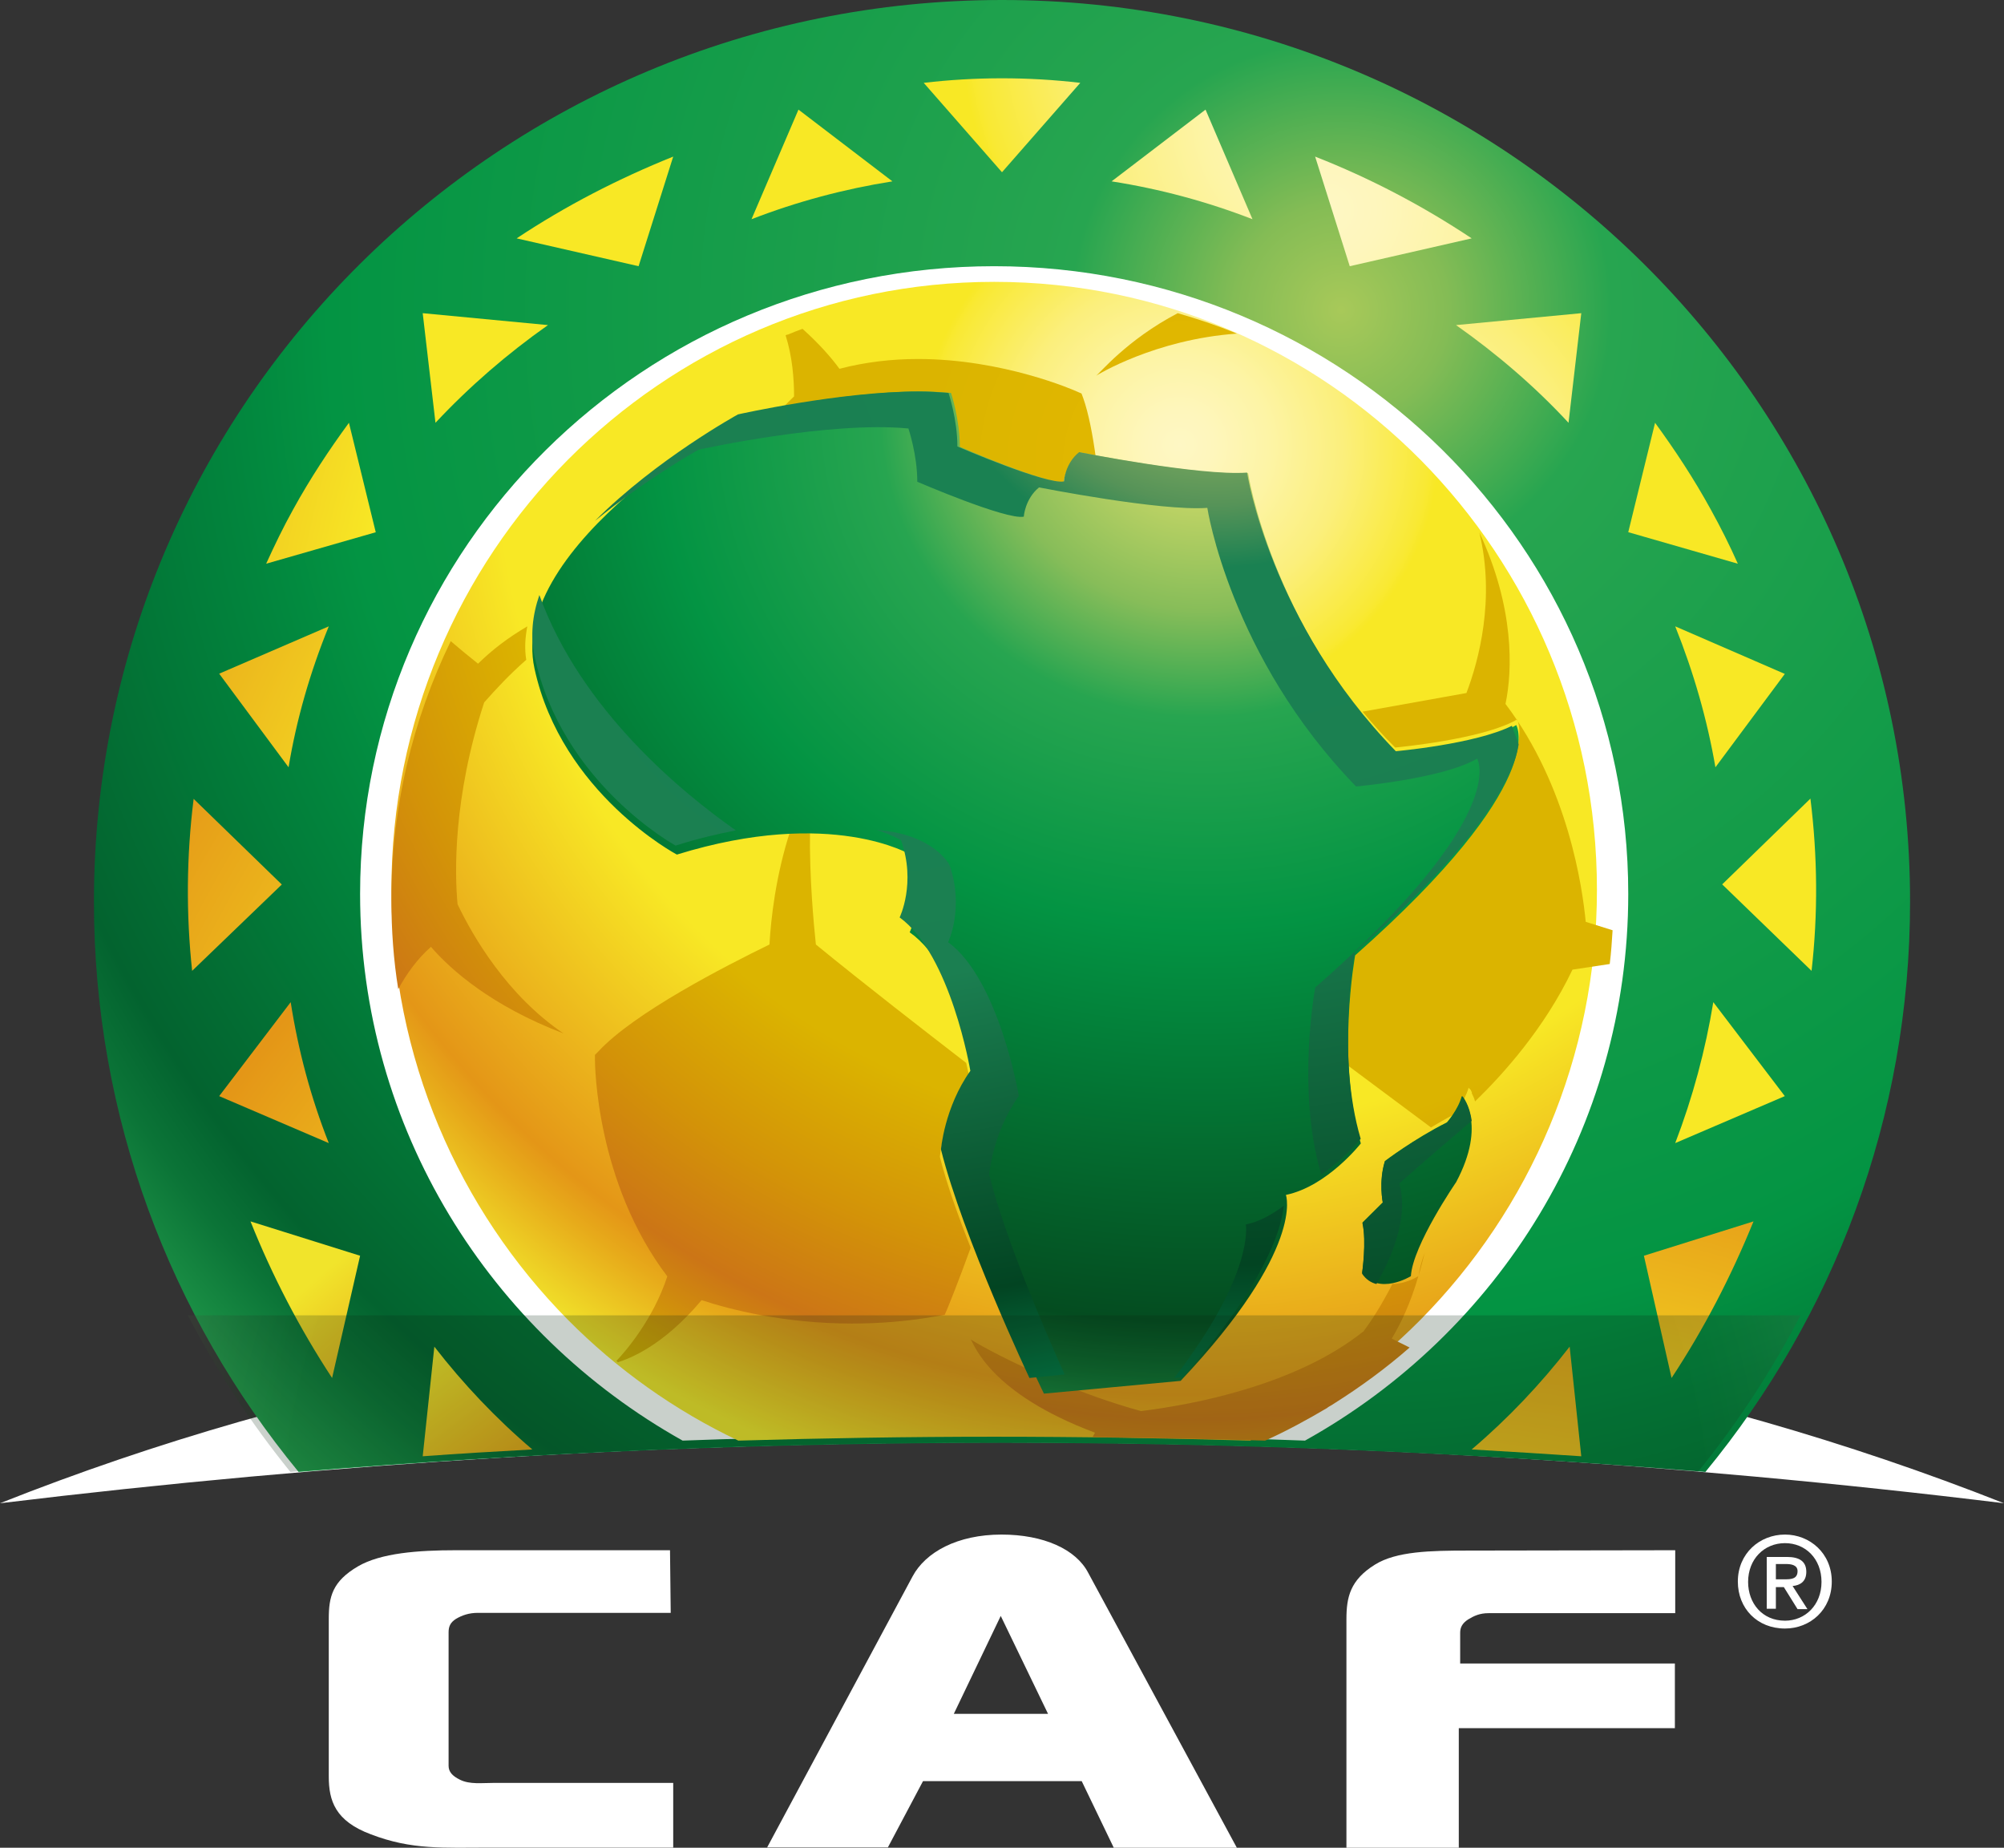
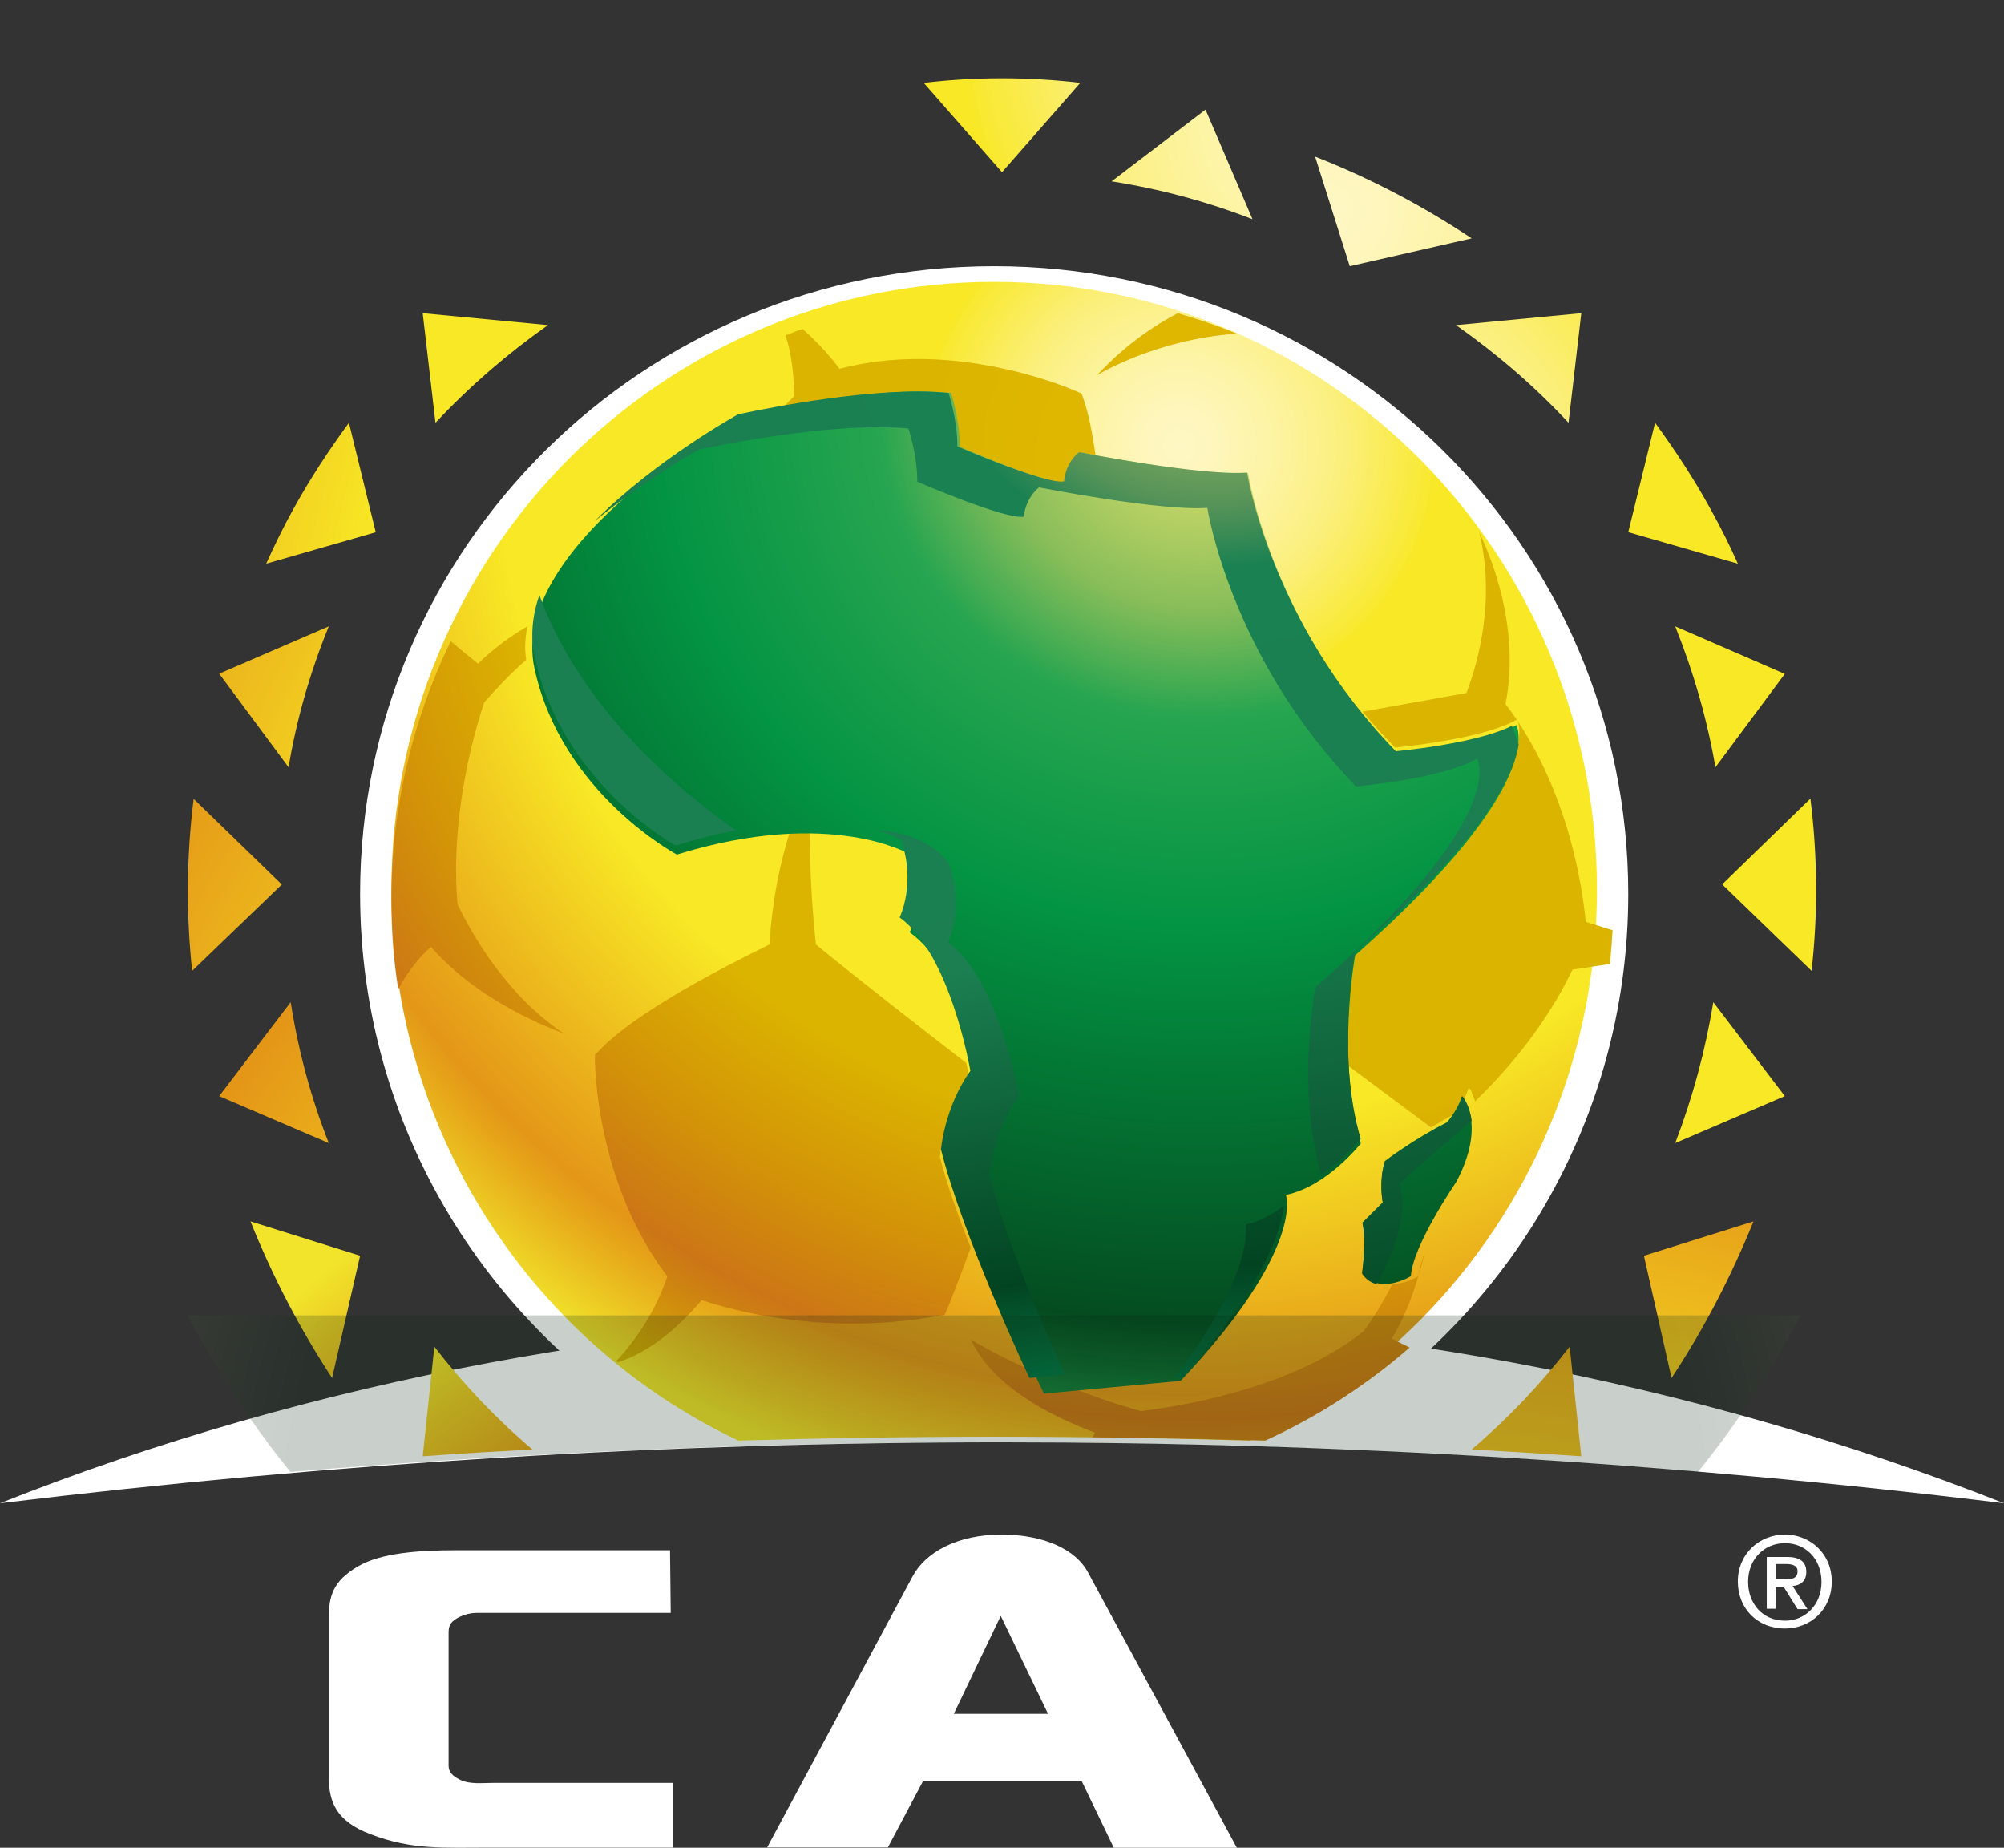
<svg xmlns="http://www.w3.org/2000/svg" width="184.407px" height="170px" viewBox="0 0 184.407 170" version="1.1">
  <rect x="0" y="0" width="184.407" height="170" fill="#333333" stroke="none" />
  <title>logo-caf-header-dark</title>
  <defs>
    <radialGradient cx="68.839%" cy="20.828%" fx="68.839%" fy="20.828%" r="108.838%" gradientTransform="translate(0.688,0.208),scale(0.81,1),translate(-0.688,-0.208)" id="radialGradient-1">
      <stop stop-color="#A8C959" offset="0%" />
      <stop stop-color="#84BC55" offset="6.73%" />
      <stop stop-color="#27A550" offset="17.03%" />
      <stop stop-color="#039443" offset="63.74%" />
      <stop stop-color="#02853D" offset="70.46%" />
      <stop stop-color="#03632F" offset="87.23%" />
      <stop stop-color="#0B7437" offset="91.31%" />
      <stop stop-color="#27A550" offset="99.95%" />
      <stop stop-color="#27A550" offset="100%" />
    </radialGradient>
    <radialGradient cx="65.256%" cy="14.379%" fx="65.256%" fy="14.379%" r="92.072%" gradientTransform="translate(0.653,0.144),scale(0.961,1),translate(-0.653,-0.144)" id="radialGradient-2">
      <stop stop-color="#FFFFFF" offset="0%" />
      <stop stop-color="#FFFBDF" offset="0%" />
      <stop stop-color="#FEF7C4" offset="0%" />
      <stop stop-color="#FEF6BC" offset="3.17%" />
      <stop stop-color="#FDF4A5" offset="8.47%" />
      <stop stop-color="#FBEF7C" offset="15.25%" />
      <stop stop-color="#F9E934" offset="23.16%" />
      <stop stop-color="#F8E825" offset="24.14%" />
      <stop stop-color="#F8E825" offset="63.5%" />
      <stop stop-color="#E49617" offset="88.32%" />
      <stop stop-color="#E7AA1A" offset="91.47%" />
      <stop stop-color="#EFD827" offset="98.22%" />
      <stop stop-color="#F1E42B" offset="100%" />
    </radialGradient>
    <radialGradient cx="944.333%" cy="232.178%" fx="944.333%" fy="232.178%" r="1364.672%" gradientTransform="translate(9.443,2.322),scale(1,0.778),translate(-9.443,-2.322)" id="radialGradient-3">
      <stop stop-color="#FFFFFF" offset="0%" />
      <stop stop-color="#FFFBDF" offset="0%" />
      <stop stop-color="#FEF7C4" offset="0%" />
      <stop stop-color="#FEF6BC" offset="3.17%" />
      <stop stop-color="#FDF4A5" offset="8.47%" />
      <stop stop-color="#FBEF7C" offset="15.25%" />
      <stop stop-color="#F9E934" offset="23.16%" />
      <stop stop-color="#F8E825" offset="24.14%" />
      <stop stop-color="#F8E825" offset="63.5%" />
      <stop stop-color="#E49617" offset="88.32%" />
      <stop stop-color="#E7AA1A" offset="91.47%" />
      <stop stop-color="#EFD827" offset="98.22%" />
      <stop stop-color="#F1E42B" offset="100%" />
    </radialGradient>
    <radialGradient cx="1331.857%" cy="439.818%" fx="1331.857%" fy="439.818%" r="1797.282%" gradientTransform="translate(13.319,4.398),scale(1,0.545),translate(-13.319,-4.398)" id="radialGradient-4">
      <stop stop-color="#FFFFFF" offset="0%" />
      <stop stop-color="#FFFBDF" offset="0%" />
      <stop stop-color="#FEF7C4" offset="0%" />
      <stop stop-color="#FEF6BC" offset="3.17%" />
      <stop stop-color="#FDF4A5" offset="8.47%" />
      <stop stop-color="#FBEF7C" offset="15.25%" />
      <stop stop-color="#F9E934" offset="23.16%" />
      <stop stop-color="#F8E825" offset="24.14%" />
      <stop stop-color="#F8E825" offset="63.5%" />
      <stop stop-color="#E49617" offset="88.32%" />
      <stop stop-color="#E7AA1A" offset="91.47%" />
      <stop stop-color="#EFD827" offset="98.22%" />
      <stop stop-color="#F1E42B" offset="100%" />
    </radialGradient>
    <radialGradient cx="247.01%" cy="-49.735%" fx="247.01%" fy="-49.735%" r="1537.662%" gradientTransform="translate(2.47,-0.497),scale(0.6,1),translate(-2.47,0.497)" id="radialGradient-5">
      <stop stop-color="#FFFFFF" offset="0%" />
      <stop stop-color="#FFFBDF" offset="0%" />
      <stop stop-color="#FEF7C4" offset="0%" />
      <stop stop-color="#FEF6BC" offset="3.17%" />
      <stop stop-color="#FDF4A5" offset="8.47%" />
      <stop stop-color="#FBEF7C" offset="15.25%" />
      <stop stop-color="#F9E934" offset="23.16%" />
      <stop stop-color="#F8E825" offset="24.14%" />
      <stop stop-color="#F8E825" offset="63.5%" />
      <stop stop-color="#E49617" offset="88.32%" />
      <stop stop-color="#E7AA1A" offset="91.47%" />
      <stop stop-color="#EFD827" offset="98.22%" />
      <stop stop-color="#F1E42B" offset="100%" />
    </radialGradient>
    <radialGradient cx="547.121%" cy="43.363%" fx="547.121%" fy="43.363%" r="1493.227%" gradientTransform="translate(5.471,0.434),scale(0.7,1),translate(-5.471,-0.434)" id="radialGradient-6">
      <stop stop-color="#FFFFFF" offset="0%" />
      <stop stop-color="#FFFBDF" offset="0%" />
      <stop stop-color="#FEF7C4" offset="0%" />
      <stop stop-color="#FEF6BC" offset="3.17%" />
      <stop stop-color="#FDF4A5" offset="8.47%" />
      <stop stop-color="#FBEF7C" offset="15.25%" />
      <stop stop-color="#F9E934" offset="23.16%" />
      <stop stop-color="#F8E825" offset="24.14%" />
      <stop stop-color="#F8E825" offset="63.5%" />
      <stop stop-color="#E49617" offset="88.32%" />
      <stop stop-color="#E7AA1A" offset="91.47%" />
      <stop stop-color="#EFD827" offset="98.22%" />
      <stop stop-color="#F1E42B" offset="100%" />
    </radialGradient>
    <radialGradient cx="1038.325%" cy="391.171%" fx="1038.325%" fy="391.171%" r="1444.179%" gradientTransform="translate(10.383,3.912),scale(1,0.778),translate(-10.383,-3.912)" id="radialGradient-7">
      <stop stop-color="#FFFFFF" offset="0%" />
      <stop stop-color="#FFFBDF" offset="0%" />
      <stop stop-color="#FEF7C4" offset="0%" />
      <stop stop-color="#FEF6BC" offset="3.17%" />
      <stop stop-color="#FDF4A5" offset="8.47%" />
      <stop stop-color="#FBEF7C" offset="15.25%" />
      <stop stop-color="#F9E934" offset="23.16%" />
      <stop stop-color="#F8E825" offset="24.14%" />
      <stop stop-color="#F8E825" offset="63.5%" />
      <stop stop-color="#E49617" offset="88.32%" />
      <stop stop-color="#E7AA1A" offset="91.47%" />
      <stop stop-color="#EFD827" offset="98.22%" />
      <stop stop-color="#F1E42B" offset="100%" />
    </radialGradient>
    <radialGradient cx="774.699%" cy="186.931%" fx="774.699%" fy="186.931%" r="1518.478%" gradientTransform="translate(7.747,1.869),scale(0.875,1),translate(-7.747,-1.869)" id="radialGradient-8">
      <stop stop-color="#FFFFFF" offset="0%" />
      <stop stop-color="#FFFBDF" offset="0%" />
      <stop stop-color="#FEF7C4" offset="0%" />
      <stop stop-color="#FEF6BC" offset="3.17%" />
      <stop stop-color="#FDF4A5" offset="8.47%" />
      <stop stop-color="#FBEF7C" offset="15.25%" />
      <stop stop-color="#F9E934" offset="23.16%" />
      <stop stop-color="#F8E825" offset="24.14%" />
      <stop stop-color="#F8E825" offset="63.5%" />
      <stop stop-color="#E49617" offset="88.32%" />
      <stop stop-color="#E7AA1A" offset="91.47%" />
      <stop stop-color="#EFD827" offset="98.22%" />
      <stop stop-color="#F1E42B" offset="100%" />
    </radialGradient>
    <radialGradient cx="962.532%" cy="770.191%" fx="962.532%" fy="770.191%" r="1383.637%" gradientTransform="translate(9.625,7.702),scale(1,0.7),translate(-9.625,-7.702)" id="radialGradient-9">
      <stop stop-color="#FFFFFF" offset="0%" />
      <stop stop-color="#FFFBDF" offset="0%" />
      <stop stop-color="#FEF7C4" offset="0%" />
      <stop stop-color="#FEF6BC" offset="3.17%" />
      <stop stop-color="#FDF4A5" offset="8.47%" />
      <stop stop-color="#FBEF7C" offset="15.25%" />
      <stop stop-color="#F9E934" offset="23.16%" />
      <stop stop-color="#F8E825" offset="24.14%" />
      <stop stop-color="#F8E825" offset="63.5%" />
      <stop stop-color="#E49617" offset="88.32%" />
      <stop stop-color="#E7AA1A" offset="91.47%" />
      <stop stop-color="#EFD827" offset="98.22%" />
      <stop stop-color="#F1E42B" offset="100%" />
    </radialGradient>
    <radialGradient cx="794.978%" cy="1101.251%" fx="794.978%" fy="1101.251%" r="1347.552%" id="radialGradient-10">
      <stop stop-color="#FFFFFF" offset="0%" />
      <stop stop-color="#FFFBDF" offset="0%" />
      <stop stop-color="#FEF7C4" offset="0%" />
      <stop stop-color="#FEF6BC" offset="3.17%" />
      <stop stop-color="#FDF4A5" offset="8.47%" />
      <stop stop-color="#FBEF7C" offset="15.25%" />
      <stop stop-color="#F9E934" offset="23.16%" />
      <stop stop-color="#F8E825" offset="24.14%" />
      <stop stop-color="#F8E825" offset="63.5%" />
      <stop stop-color="#E49617" offset="88.32%" />
      <stop stop-color="#E7AA1A" offset="91.47%" />
      <stop stop-color="#EFD827" offset="98.22%" />
      <stop stop-color="#F1E42B" offset="100%" />
    </radialGradient>
    <radialGradient cx="414.953%" cy="2.938%" fx="414.953%" fy="2.938%" r="1400.783%" gradientTransform="translate(4.15,0.029),scale(0.778,1),translate(-4.15,-0.029)" id="radialGradient-11">
      <stop stop-color="#FFFFFF" offset="0%" />
      <stop stop-color="#FFFBDF" offset="0%" />
      <stop stop-color="#FEF7C4" offset="0%" />
      <stop stop-color="#FEF6BC" offset="3.17%" />
      <stop stop-color="#FDF4A5" offset="8.47%" />
      <stop stop-color="#FBEF7C" offset="15.25%" />
      <stop stop-color="#F9E934" offset="23.16%" />
      <stop stop-color="#F8E825" offset="24.14%" />
      <stop stop-color="#F8E825" offset="63.5%" />
      <stop stop-color="#E49617" offset="88.32%" />
      <stop stop-color="#E7AA1A" offset="91.47%" />
      <stop stop-color="#EFD827" offset="98.22%" />
      <stop stop-color="#F1E42B" offset="100%" />
    </radialGradient>
    <radialGradient cx="1055.325%" cy="648.613%" fx="1055.325%" fy="648.613%" r="1459.952%" gradientTransform="translate(10.553,6.486),scale(1,0.778),translate(-10.553,-6.486)" id="radialGradient-12">
      <stop stop-color="#FFFFFF" offset="0%" />
      <stop stop-color="#FFFBDF" offset="0%" />
      <stop stop-color="#FEF7C4" offset="0%" />
      <stop stop-color="#FEF6BC" offset="3.17%" />
      <stop stop-color="#FDF4A5" offset="8.47%" />
      <stop stop-color="#FBEF7C" offset="15.25%" />
      <stop stop-color="#F9E934" offset="23.16%" />
      <stop stop-color="#F8E825" offset="24.14%" />
      <stop stop-color="#F8E825" offset="63.5%" />
      <stop stop-color="#E49617" offset="88.32%" />
      <stop stop-color="#E7AA1A" offset="91.47%" />
      <stop stop-color="#EFD827" offset="98.22%" />
      <stop stop-color="#F1E42B" offset="100%" />
    </radialGradient>
    <radialGradient cx="-430.053%" cy="447.664%" fx="-430.053%" fy="447.664%" r="1783.896%" gradientTransform="translate(-4.301,4.477),scale(1,0.545),translate(4.301,-4.477)" id="radialGradient-13">
      <stop stop-color="#FFFFFF" offset="0%" />
      <stop stop-color="#FFFBDF" offset="0%" />
      <stop stop-color="#FEF7C4" offset="0%" />
      <stop stop-color="#FEF6BC" offset="3.17%" />
      <stop stop-color="#FDF4A5" offset="8.47%" />
      <stop stop-color="#FBEF7C" offset="15.25%" />
      <stop stop-color="#F9E934" offset="23.16%" />
      <stop stop-color="#F8E825" offset="24.14%" />
      <stop stop-color="#F8E825" offset="63.5%" />
      <stop stop-color="#E49617" offset="88.32%" />
      <stop stop-color="#E7AA1A" offset="91.47%" />
      <stop stop-color="#EFD827" offset="98.22%" />
      <stop stop-color="#F1E42B" offset="100%" />
    </radialGradient>
    <radialGradient cx="8.361%" cy="48.502%" fx="8.361%" fy="48.502%" r="1500.946%" gradientTransform="translate(0.084,0.485),scale(0.7,1),translate(-0.084,-0.485)" id="radialGradient-14">
      <stop stop-color="#FFFFFF" offset="0%" />
      <stop stop-color="#FFFBDF" offset="0%" />
      <stop stop-color="#FEF7C4" offset="0%" />
      <stop stop-color="#FEF6BC" offset="3.17%" />
      <stop stop-color="#FDF4A5" offset="8.47%" />
      <stop stop-color="#FBEF7C" offset="15.25%" />
      <stop stop-color="#F9E934" offset="23.16%" />
      <stop stop-color="#F8E825" offset="24.14%" />
      <stop stop-color="#F8E825" offset="63.5%" />
      <stop stop-color="#E49617" offset="88.32%" />
      <stop stop-color="#E7AA1A" offset="91.47%" />
      <stop stop-color="#EFD827" offset="98.22%" />
      <stop stop-color="#F1E42B" offset="100%" />
    </radialGradient>
    <radialGradient cx="-250.392%" cy="239.07%" fx="-250.392%" fy="239.07%" r="1368.58%" gradientTransform="translate(-2.504,2.391),scale(1,0.778),translate(2.504,-2.391)" id="radialGradient-15">
      <stop stop-color="#FFFFFF" offset="0%" />
      <stop stop-color="#FFFBDF" offset="0%" />
      <stop stop-color="#FEF7C4" offset="0%" />
      <stop stop-color="#FEF6BC" offset="3.17%" />
      <stop stop-color="#FDF4A5" offset="8.47%" />
      <stop stop-color="#FBEF7C" offset="15.25%" />
      <stop stop-color="#F9E934" offset="23.16%" />
      <stop stop-color="#F8E825" offset="24.14%" />
      <stop stop-color="#F8E825" offset="63.5%" />
      <stop stop-color="#E49617" offset="88.32%" />
      <stop stop-color="#E7AA1A" offset="91.47%" />
      <stop stop-color="#EFD827" offset="98.22%" />
      <stop stop-color="#F1E42B" offset="100%" />
    </radialGradient>
    <radialGradient cx="-311.099%" cy="398.235%" fx="-311.099%" fy="398.235%" r="1449.192%" gradientTransform="translate(-3.111,3.982),scale(1,0.778),translate(3.111,-3.982)" id="radialGradient-16">
      <stop stop-color="#FFFFFF" offset="0%" />
      <stop stop-color="#FFFBDF" offset="0%" />
      <stop stop-color="#FEF7C4" offset="0%" />
      <stop stop-color="#FEF6BC" offset="3.17%" />
      <stop stop-color="#FDF4A5" offset="8.47%" />
      <stop stop-color="#FBEF7C" offset="15.25%" />
      <stop stop-color="#F9E934" offset="23.16%" />
      <stop stop-color="#F8E825" offset="24.14%" />
      <stop stop-color="#F8E825" offset="63.5%" />
      <stop stop-color="#E49617" offset="88.32%" />
      <stop stop-color="#E7AA1A" offset="91.47%" />
      <stop stop-color="#EFD827" offset="98.22%" />
      <stop stop-color="#F1E42B" offset="100%" />
    </radialGradient>
    <radialGradient cx="-98.75%" cy="194.254%" fx="-98.75%" fy="194.254%" r="1520.197%" gradientTransform="translate(-0.988,1.943),scale(0.875,1),translate(0.988,-1.943)" id="radialGradient-17">
      <stop stop-color="#FFFFFF" offset="0%" />
      <stop stop-color="#FFFBDF" offset="0%" />
      <stop stop-color="#FEF7C4" offset="0%" />
      <stop stop-color="#FEF6BC" offset="3.17%" />
      <stop stop-color="#FDF4A5" offset="8.47%" />
      <stop stop-color="#FBEF7C" offset="15.25%" />
      <stop stop-color="#F9E934" offset="23.16%" />
      <stop stop-color="#F8E825" offset="24.14%" />
      <stop stop-color="#F8E825" offset="63.5%" />
      <stop stop-color="#E49617" offset="88.32%" />
      <stop stop-color="#E7AA1A" offset="91.47%" />
      <stop stop-color="#EFD827" offset="98.22%" />
      <stop stop-color="#F1E42B" offset="100%" />
    </radialGradient>
    <radialGradient cx="-241.772%" cy="793.538%" fx="-241.772%" fy="793.538%" r="1405.185%" gradientTransform="translate(-2.418,7.935),scale(1,0.7),translate(2.418,-7.935)" id="radialGradient-18">
      <stop stop-color="#FFFFFF" offset="0%" />
      <stop stop-color="#FFFBDF" offset="0%" />
      <stop stop-color="#FEF7C4" offset="0%" />
      <stop stop-color="#FEF6BC" offset="3.17%" />
      <stop stop-color="#FDF4A5" offset="8.47%" />
      <stop stop-color="#FBEF7C" offset="15.25%" />
      <stop stop-color="#F9E934" offset="23.16%" />
      <stop stop-color="#F8E825" offset="24.14%" />
      <stop stop-color="#F8E825" offset="63.5%" />
      <stop stop-color="#E49617" offset="88.32%" />
      <stop stop-color="#E7AA1A" offset="91.47%" />
      <stop stop-color="#EFD827" offset="98.22%" />
      <stop stop-color="#F1E42B" offset="100%" />
    </radialGradient>
    <radialGradient cx="-112.683%" cy="1233.136%" fx="-112.683%" fy="1233.136%" r="1510.506%" id="radialGradient-19">
      <stop stop-color="#FFFFFF" offset="0%" />
      <stop stop-color="#FFFBDF" offset="0%" />
      <stop stop-color="#FEF7C4" offset="0%" />
      <stop stop-color="#FEF6BC" offset="3.17%" />
      <stop stop-color="#FDF4A5" offset="8.47%" />
      <stop stop-color="#FBEF7C" offset="15.25%" />
      <stop stop-color="#F9E934" offset="23.16%" />
      <stop stop-color="#F8E825" offset="24.14%" />
      <stop stop-color="#F8E825" offset="63.5%" />
      <stop stop-color="#E49617" offset="88.32%" />
      <stop stop-color="#E7AA1A" offset="91.47%" />
      <stop stop-color="#EFD827" offset="98.22%" />
      <stop stop-color="#F1E42B" offset="100%" />
    </radialGradient>
    <radialGradient cx="156.914%" cy="6.492%" fx="156.914%" fy="6.492%" r="1399.806%" gradientTransform="translate(1.569,0.065),scale(0.778,1),translate(-1.569,-0.065)" id="radialGradient-20">
      <stop stop-color="#FFFFFF" offset="0%" />
      <stop stop-color="#FFFBDF" offset="0%" />
      <stop stop-color="#FEF7C4" offset="0%" />
      <stop stop-color="#FEF6BC" offset="3.17%" />
      <stop stop-color="#FDF4A5" offset="8.47%" />
      <stop stop-color="#FBEF7C" offset="15.25%" />
      <stop stop-color="#F9E934" offset="23.16%" />
      <stop stop-color="#F8E825" offset="24.14%" />
      <stop stop-color="#F8E825" offset="63.5%" />
      <stop stop-color="#E49617" offset="88.32%" />
      <stop stop-color="#E7AA1A" offset="91.47%" />
      <stop stop-color="#EFD827" offset="98.22%" />
      <stop stop-color="#F1E42B" offset="100%" />
    </radialGradient>
    <radialGradient cx="-301.06%" cy="664.509%" fx="-301.06%" fy="664.509%" r="1465.722%" gradientTransform="translate(-3.011,6.645),scale(1,0.778),translate(3.011,-6.645)" id="radialGradient-21">
      <stop stop-color="#FFFFFF" offset="0%" />
      <stop stop-color="#FFFBDF" offset="0%" />
      <stop stop-color="#FEF7C4" offset="0%" />
      <stop stop-color="#FEF6BC" offset="3.17%" />
      <stop stop-color="#FDF4A5" offset="8.47%" />
      <stop stop-color="#FBEF7C" offset="15.25%" />
      <stop stop-color="#F9E934" offset="23.16%" />
      <stop stop-color="#F8E825" offset="24.14%" />
      <stop stop-color="#F8E825" offset="63.5%" />
      <stop stop-color="#E49617" offset="88.32%" />
      <stop stop-color="#E7AA1A" offset="91.47%" />
      <stop stop-color="#EFD827" offset="98.22%" />
      <stop stop-color="#F1E42B" offset="100%" />
    </radialGradient>
    <radialGradient cx="466.356%" cy="-40.719%" fx="466.356%" fy="-40.719%" r="633.566%" gradientTransform="translate(4.664,-0.407),scale(1,0.423),translate(-4.664,0.407)" id="radialGradient-22">
      <stop stop-color="#E6B90D" offset="0%" />
      <stop stop-color="#E4B800" offset="0%" />
      <stop stop-color="#DBB500" offset="23.44%" />
      <stop stop-color="#DBB400" offset="24.14%" />
      <stop stop-color="#DBB400" offset="63.5%" />
      <stop stop-color="#D39308" offset="77.46%" />
      <stop stop-color="#CC7516" offset="88.32%" />
      <stop stop-color="#CF880F" offset="92.22%" />
      <stop stop-color="#D5B200" offset="100%" />
    </radialGradient>
    <radialGradient cx="-59.708%" cy="-12.493%" fx="-59.708%" fy="-12.493%" r="408.055%" gradientTransform="translate(-0.597,-0.125),scale(1,0.447),translate(0.597,0.125)" id="radialGradient-23">
      <stop stop-color="#E6B90D" offset="0%" />
      <stop stop-color="#E4B800" offset="0%" />
      <stop stop-color="#DBB500" offset="23.44%" />
      <stop stop-color="#DBB400" offset="24.14%" />
      <stop stop-color="#DBB400" offset="63.5%" />
      <stop stop-color="#D39308" offset="77.46%" />
      <stop stop-color="#CC7516" offset="88.32%" />
      <stop stop-color="#CF880F" offset="92.22%" />
      <stop stop-color="#D5B200" offset="100%" />
    </radialGradient>
    <radialGradient cx="48.847%" cy="-411.476%" fx="48.847%" fy="-411.476%" r="566.663%" gradientTransform="translate(0.488,-4.115),scale(0.414,1),translate(-0.488,4.115)" id="radialGradient-24">
      <stop stop-color="#E6B90D" offset="0%" />
      <stop stop-color="#E4B800" offset="0%" />
      <stop stop-color="#DBB500" offset="23.44%" />
      <stop stop-color="#DBB400" offset="24.14%" />
      <stop stop-color="#DBB400" offset="63.5%" />
      <stop stop-color="#D39308" offset="77.46%" />
      <stop stop-color="#CC7516" offset="88.32%" />
      <stop stop-color="#CF880F" offset="92.22%" />
      <stop stop-color="#D5B200" offset="100%" />
    </radialGradient>
    <radialGradient cx="153.908%" cy="-68.987%" fx="153.908%" fy="-68.987%" r="279.629%" gradientTransform="translate(1.539,-0.69),scale(1,0.706),translate(-1.539,0.69)" id="radialGradient-25">
      <stop stop-color="#E6B90D" offset="0%" />
      <stop stop-color="#E4B800" offset="0%" />
      <stop stop-color="#DBB500" offset="23.44%" />
      <stop stop-color="#DBB400" offset="24.14%" />
      <stop stop-color="#DBB400" offset="63.5%" />
      <stop stop-color="#D39308" offset="77.46%" />
      <stop stop-color="#CC7516" offset="88.32%" />
      <stop stop-color="#CF880F" offset="92.22%" />
      <stop stop-color="#D5B200" offset="100%" />
    </radialGradient>
    <radialGradient cx="64.456%" cy="219.023%" fx="64.456%" fy="219.023%" r="1757.657%" gradientTransform="translate(0.645,2.19),scale(0.444,1),translate(-0.645,-2.19)" id="radialGradient-26">
      <stop stop-color="#E6B90D" offset="0%" />
      <stop stop-color="#E4B800" offset="0%" />
      <stop stop-color="#DBB500" offset="23.44%" />
      <stop stop-color="#DBB400" offset="24.14%" />
      <stop stop-color="#DBB400" offset="63.5%" />
      <stop stop-color="#D39308" offset="77.46%" />
      <stop stop-color="#CC7516" offset="88.32%" />
      <stop stop-color="#CF880F" offset="92.22%" />
      <stop stop-color="#D5B200" offset="100%" />
    </radialGradient>
    <radialGradient cx="129.455%" cy="85.454%" fx="129.455%" fy="85.454%" r="681.493%" gradientTransform="translate(1.295,0.855),scale(0.5,1),translate(-1.295,-0.855)" id="radialGradient-27">
      <stop stop-color="#E6B90D" offset="0%" />
      <stop stop-color="#E4B800" offset="0%" />
      <stop stop-color="#DBB500" offset="23.44%" />
      <stop stop-color="#DBB400" offset="24.14%" />
      <stop stop-color="#DBB400" offset="63.5%" />
      <stop stop-color="#D39308" offset="77.46%" />
      <stop stop-color="#CC7516" offset="88.32%" />
      <stop stop-color="#CF880F" offset="92.22%" />
      <stop stop-color="#D5B200" offset="100%" />
    </radialGradient>
    <radialGradient cx="66.464%" cy="2.398%" fx="66.464%" fy="2.398%" r="105.16%" gradientTransform="translate(0.665,0.024),scale(1,0.984),translate(-0.665,-0.024)" id="radialGradient-28">
      <stop stop-color="#E4E36E" offset="0%" />
      <stop stop-color="#CDD968" offset="6.04%" />
      <stop stop-color="#87BD59" offset="18.97%" />
      <stop stop-color="#27A550" offset="29.2%" />
      <stop stop-color="#039443" offset="49.31%" />
      <stop stop-color="#044C20" offset="87.23%" />
      <stop stop-color="#0F6B30" offset="92.38%" />
      <stop stop-color="#27A550" offset="100%" />
    </radialGradient>
    <radialGradient cx="-167.223%" cy="-349.115%" fx="-167.223%" fy="-349.115%" r="954.215%" gradientTransform="translate(-1.672,-3.491),scale(1,0.583),translate(1.672,3.491)" id="radialGradient-29">
      <stop stop-color="#E4E36E" offset="0%" />
      <stop stop-color="#CDD968" offset="6.04%" />
      <stop stop-color="#87BD59" offset="18.97%" />
      <stop stop-color="#27A550" offset="29.2%" />
      <stop stop-color="#039443" offset="49.31%" />
      <stop stop-color="#044C20" offset="87.23%" />
      <stop stop-color="#0F6B30" offset="92.38%" />
      <stop stop-color="#27A550" offset="100%" />
    </radialGradient>
    <radialGradient cx="38.833%" cy="-555.398%" fx="38.833%" fy="-555.398%" r="1063.05%" gradientTransform="translate(0.388,-5.554),scale(1,0.636),translate(-0.388,5.554)" id="radialGradient-30">
      <stop stop-color="#D3DC6F" offset="0%" />
      <stop stop-color="#B3C668" offset="5.975%" />
      <stop stop-color="#569358" offset="19.06%" />
      <stop stop-color="#1A8152" offset="24.14%" />
      <stop stop-color="#1B7F51" offset="49.31%" />
      <stop stop-color="#024422" offset="87.23%" />
      <stop stop-color="#046236" offset="94.21%" />
      <stop stop-color="#027B48" offset="100%" />
    </radialGradient>
    <radialGradient cx="-141.613%" cy="-425.783%" fx="-141.613%" fy="-425.783%" r="1132.628%" gradientTransform="translate(-1.416,-4.258),scale(1,0.583),translate(1.416,4.258)" id="radialGradient-31">
      <stop stop-color="#D3DC6F" offset="0%" />
      <stop stop-color="#B3C668" offset="5.975%" />
      <stop stop-color="#569358" offset="19.06%" />
      <stop stop-color="#1A8152" offset="24.14%" />
      <stop stop-color="#1B7F51" offset="49.31%" />
      <stop stop-color="#024422" offset="87.23%" />
      <stop stop-color="#046236" offset="94.21%" />
      <stop stop-color="#027B48" offset="100%" />
    </radialGradient>
    <radialGradient cx="67.131%" cy="-15.38%" fx="67.131%" fy="-15.38%" r="157.132%" gradientTransform="translate(0.671,-0.154),scale(0.847,1),translate(-0.671,0.154)" id="radialGradient-32">
      <stop stop-color="#D3DC6F" offset="0%" />
      <stop stop-color="#B3C668" offset="5.975%" />
      <stop stop-color="#569358" offset="19.06%" />
      <stop stop-color="#1A8152" offset="24.14%" />
      <stop stop-color="#1B7F51" offset="49.31%" />
      <stop stop-color="#024422" offset="87.23%" />
      <stop stop-color="#046236" offset="94.21%" />
      <stop stop-color="#027B48" offset="100%" />
    </radialGradient>
    <radialGradient cx="175.875%" cy="-12.706%" fx="175.875%" fy="-12.706%" r="423.597%" gradientTransform="translate(1.759,-0.127),scale(1,0.812),translate(-1.759,0.127)" id="radialGradient-33">
      <stop stop-color="#D3DC6F" offset="0%" />
      <stop stop-color="#B3C668" offset="5.975%" />
      <stop stop-color="#569358" offset="19.06%" />
      <stop stop-color="#1A8152" offset="24.14%" />
      <stop stop-color="#1B7F51" offset="49.31%" />
      <stop stop-color="#024422" offset="87.23%" />
      <stop stop-color="#046236" offset="94.21%" />
      <stop stop-color="#027B48" offset="100%" />
    </radialGradient>
    <radialGradient cx="3.798%" cy="-48.744%" fx="3.798%" fy="-48.744%" r="447.679%" gradientTransform="translate(0.038,-0.487),scale(1,0.343),translate(-0.038,0.487)" id="radialGradient-34">
      <stop stop-color="#D3DC6F" offset="0%" />
      <stop stop-color="#B3C668" offset="5.975%" />
      <stop stop-color="#569358" offset="19.06%" />
      <stop stop-color="#1A8152" offset="24.14%" />
      <stop stop-color="#1B7F51" offset="49.31%" />
      <stop stop-color="#024422" offset="87.23%" />
      <stop stop-color="#046236" offset="94.21%" />
      <stop stop-color="#027B48" offset="100%" />
    </radialGradient>
    <radialGradient cx="50.136%" cy="149.326%" fx="50.136%" fy="149.326%" r="730.097%" gradientTransform="translate(0.501,1.493),scale(0.097,1),translate(-0.501,-1.493)" id="radialGradient-35">
      <stop stop-color="#0B2B14" offset="0%" />
      <stop stop-color="#0B2B14" offset="62.64%" />
      <stop stop-color="#133018" offset="64.98%" />
      <stop stop-color="#243E25" offset="68.92%" />
      <stop stop-color="#42563D" offset="73.99%" />
      <stop stop-color="#6E7E69" offset="79.91%" />
      <stop stop-color="#94A295" offset="84.07%" />
      <stop stop-color="#9DA89C" offset="86.38%" />
      <stop stop-color="#B4BBB1" offset="90.22%" />
      <stop stop-color="#D7D9D4" offset="95.09%" />
      <stop stop-color="#FFFFFF" offset="100%" />
    </radialGradient>
  </defs>
  <g id="Page-1" stroke="none" stroke-width="1" fill="none" fill-rule="evenodd">
    <g id="logo-caf-header-dark" fill-rule="nonzero">
      <path d="M0,138.305 C30.496,134.6 61.48,132.698 92.203,132.698 C122.927,132.698 153.911,134.567 184.407,138.305 C155.605,126.924 123.872,121.017 92.203,121.017 C60.535,121.017 28.769,126.891 0,138.305 Z" id="Path" fill="#FFFFFF" />
-       <path d="M92.203,0 C46.049,0 8.644,37.133 8.644,82.953 C8.644,102.843 15.702,121.119 27.477,135.424 C49.009,133.648 70.671,132.744 92.203,132.744 C113.736,132.744 135.398,133.648 156.93,135.424 C168.705,121.119 175.763,102.876 175.763,82.953 C175.763,37.166 138.358,0 92.203,0 Z" id="Path" fill="url(#radialGradient-1)" />
      <path d="M149.831,82.246 C149.831,50.35 123.706,24.492 91.483,24.492 C59.26,24.492 33.136,50.35 33.136,82.246 C33.136,103.843 45.105,122.632 62.815,132.542 C72.371,132.187 81.927,132.026 91.45,132.026 C100.974,132.026 110.53,132.187 120.086,132.542 C137.894,122.632 149.831,103.811 149.831,82.246 Z" id="Path" fill="#FFFFFF" />
      <path d="M146.949,81.863 C146.949,66.404 140.74,52.446 130.714,42.304 C120.688,32.194 106.813,25.932 91.483,25.932 C76.153,25.932 62.311,32.194 52.253,42.304 C42.227,52.414 36.017,66.404 36.017,81.863 C36.017,97.321 42.227,111.279 52.253,121.422 C56.78,125.987 62.084,129.77 67.938,132.542 C75.797,132.314 83.656,132.184 91.483,132.184 C99.31,132.184 107.169,132.314 115.028,132.542 C120.882,129.77 126.186,125.987 130.714,121.422 C140.74,111.279 146.949,97.288 146.949,81.863 Z" id="Path" fill="url(#radialGradient-2)" />
      <path d="M32.109,38.898 C32.109,38.898 32.109,38.898 32.109,38.898 C30.259,41.424 28.532,44.042 26.99,46.844 C26.064,48.507 25.263,50.17 24.492,51.864 L34.576,48.969 L32.109,38.898 L32.109,38.898 Z" id="Path" fill="url(#radialGradient-3)" />
      <path d="M17.819,73.499 L17.819,73.499 C17.819,73.466 17.819,73.466 17.819,73.499 C17.155,78.784 17.12,84.102 17.68,89.322 L25.932,81.378 L17.819,73.499 Z" id="Path" fill="url(#radialGradient-4)" />
      <path d="M85,7.622 L92.203,15.847 L99.407,7.622 C97.016,7.343 94.625,7.203 92.203,7.203 C89.781,7.203 87.391,7.343 85,7.622 Z" id="Path" fill="url(#radialGradient-5)" />
-       <path d="M58.763,24.492 L61.949,14.407 C56.898,16.436 52.051,18.934 47.542,21.931 L58.763,24.492 Z" id="Path" fill="url(#radialGradient-6)" />
      <path d="M30.254,57.627 L20.169,61.981 L20.169,61.981 L26.554,70.593 C27.275,66.239 28.519,61.885 30.254,57.627 Z" id="Path" fill="url(#radialGradient-7)" />
      <path d="M40.072,38.898 C43.212,35.547 46.662,32.561 50.424,29.91 L38.898,28.814 L40.072,38.898 Z" id="Path" fill="url(#radialGradient-8)" />
      <path d="M30.559,126.78 C30.559,126.78 30.559,126.78 30.559,126.78 L30.559,126.78 L33.136,115.533 L23.051,112.373 C25.062,117.402 27.575,122.227 30.559,126.78 Z" id="Path" fill="url(#radialGradient-9)" />
      <path d="M39.968,123.898 L38.898,133.983 L38.898,133.983 C42.26,133.732 45.621,133.543 48.983,133.355 C48.983,133.355 48.983,133.355 48.983,133.355 C45.621,130.496 42.627,127.323 39.968,123.898 Z" id="Path" fill="url(#radialGradient-10)" />
-       <path d="M69.153,20.169 C73.347,18.544 77.701,17.383 82.119,16.686 L73.475,10.085 L69.153,20.169 Z" id="Path" fill="url(#radialGradient-11)" />
      <path d="M26.749,92.203 L20.169,100.847 L30.254,105.169 C28.601,100.975 27.444,96.653 26.749,92.203 Z" id="Path" fill="url(#radialGradient-12)" />
      <path d="M166.594,73.475 L166.594,73.475 L158.475,81.366 L166.699,89.322 C167.291,84.126 167.257,78.8 166.594,73.475 C166.594,73.475 166.594,73.475 166.594,73.475 Z" id="Path" fill="url(#radialGradient-13)" />
      <path d="M121.017,14.407 L124.203,24.492 L135.424,21.931 C130.915,18.934 126.102,16.405 121.017,14.407 Z" id="Path" fill="url(#radialGradient-14)" />
      <path d="M157.417,46.863 C155.875,44.054 154.148,41.43 152.298,38.898 C152.298,38.898 152.298,38.898 152.298,38.898 L152.298,38.898 L149.831,48.962 L159.915,51.864 C159.175,50.197 158.342,48.53 157.417,46.863 Z" id="Path" fill="url(#radialGradient-15)" />
      <path d="M157.852,70.593 L164.237,62.002 L164.237,62.002 L154.153,57.627 C155.855,61.875 157.099,66.218 157.852,70.593 Z" id="Path" fill="url(#radialGradient-16)" />
      <path d="M144.335,38.898 L145.508,28.814 L133.983,29.91 C137.744,32.561 141.23,35.547 144.335,38.898 Z" id="Path" fill="url(#radialGradient-17)" />
      <path d="M153.816,126.78 L153.816,126.78 C153.816,126.78 153.816,126.78 153.816,126.78 C156.801,122.261 159.314,117.402 161.356,112.373 L151.271,115.533 L153.816,126.78 Z" id="Path" fill="url(#radialGradient-18)" />
      <path d="M144.439,123.898 C141.78,127.323 138.785,130.496 135.424,133.355 C135.424,133.355 135.424,133.355 135.424,133.355 C138.785,133.543 142.147,133.763 145.508,133.983 L145.508,133.983 L144.439,123.898 Z" id="Path" fill="url(#radialGradient-19)" />
      <path d="M102.288,16.686 C106.737,17.383 111.059,18.544 115.254,20.169 L110.932,10.085 L102.288,16.686 Z" id="Path" fill="url(#radialGradient-20)" />
      <path d="M154.153,105.169 L164.237,100.847 L157.657,92.203 C156.93,96.621 155.773,100.943 154.153,105.169 Z" id="Path" fill="url(#radialGradient-21)" />
      <path d="M48.523,57.627 C46.703,58.696 45.281,59.798 43.99,61.062 C43.13,60.381 42.27,59.668 41.476,58.988 C37.969,66.214 36.017,74.282 36.017,82.804 C36.017,85.591 36.215,88.345 36.646,91.002 C37.406,89.609 38.399,88.215 39.656,87.114 C41.443,89.187 45.214,92.557 51.864,95.085 C46.67,91.585 43.527,86.174 42.104,83.193 C41.84,80.374 41.674,73.44 44.553,64.626 C45.645,63.395 46.836,62.099 48.424,60.705 C48.258,59.668 48.324,58.664 48.523,57.627 Z" id="Path" fill="url(#radialGradient-22)" />
      <path d="M136.128,48.983 C137.611,55.095 136.062,60.818 134.941,63.761 L125.382,65.475 C126.305,66.574 127.293,67.706 128.381,68.773 C128.381,68.773 128.381,68.773 128.414,68.773 C128.414,68.773 128.414,68.773 128.414,68.773 C129.073,68.708 135.897,68.029 139.127,66.445 C139.127,66.445 139.127,66.445 139.127,66.445 C139.292,66.38 139.457,66.283 139.589,66.186 C139.589,66.186 142.72,71.166 125.546,86.332 C125.546,86.332 125.513,86.364 125.513,86.364 C125.448,86.429 125.382,86.461 125.316,86.526 C125.283,86.558 125.25,86.558 125.25,86.59 C125.217,86.623 125.184,86.655 125.151,86.655 C125.118,86.687 125.085,86.72 125.052,86.752 C125.019,86.784 124.986,86.817 124.953,86.849 C124.92,86.881 124.854,86.914 124.821,86.978 C124.788,87.011 124.788,87.011 124.755,87.043 C124.689,87.108 124.623,87.14 124.558,87.205 L124.558,87.205 C124.558,87.205 123.898,90.665 123.898,95.095 C123.898,96.033 123.931,97.003 123.997,98.005 L131.678,103.729 C132.337,103.341 133.029,102.92 133.754,102.565 C133.754,102.565 134.776,101.368 135.139,100.075 C135.139,100.075 135.139,100.075 135.139,100.075 C135.139,100.075 135.139,100.075 135.139,100.075 C135.139,100.075 135.139,100.075 135.139,100.075 C135.139,100.075 135.139,100.075 135.139,100.075 C135.139,100.075 135.139,100.075 135.139,100.075 C135.139,100.075 135.172,100.107 135.172,100.107 C135.172,100.107 135.172,100.107 135.172,100.107 C135.172,100.107 135.172,100.139 135.205,100.139 C135.205,100.139 135.205,100.139 135.205,100.139 C135.205,100.139 135.205,100.172 135.238,100.172 C135.238,100.172 135.238,100.172 135.238,100.172 C135.238,100.172 135.238,100.204 135.271,100.204 C135.271,100.204 135.271,100.204 135.271,100.204 C135.271,100.204 135.271,100.236 135.304,100.236 C135.304,100.236 135.304,100.236 135.304,100.236 C135.336,100.269 135.336,100.301 135.369,100.333 C135.369,100.333 135.369,100.333 135.369,100.333 C135.369,100.333 135.369,100.333 135.369,100.366 C135.369,100.366 135.369,100.366 135.369,100.366 C135.369,100.398 135.402,100.43 135.435,100.463 C135.435,100.463 135.435,100.463 135.435,100.463 C135.435,100.463 135.435,100.463 135.435,100.495 C135.435,100.495 135.435,100.495 135.435,100.495 C135.435,100.495 135.435,100.527 135.435,100.527 C135.435,100.527 135.435,100.527 135.435,100.527 C135.435,100.527 135.435,100.527 135.435,100.56 C135.435,100.56 135.435,100.56 135.435,100.592 C135.435,100.592 135.435,100.592 135.435,100.592 C135.435,100.625 135.468,100.625 135.468,100.657 C135.468,100.657 135.468,100.657 135.468,100.657 C135.567,100.851 135.666,101.077 135.732,101.336 C138.303,98.846 142.127,94.61 144.698,89.21 L148.126,88.692 C148.258,87.658 148.324,86.623 148.39,85.588 L145.918,84.812 C145.621,81.74 144.335,72.427 138.534,64.763 C139.193,61.659 139.358,55.903 136.128,48.983" id="Path" fill="url(#radialGradient-23)" />
      <path d="M130.52,117.403 C130.391,117.498 129.292,118.13 128.161,118.13 C128.161,118.13 128.129,118.13 128.129,118.13 C127.03,120.279 126.061,121.702 125.447,122.523 L125.382,122.555 C119.114,127.517 109.614,129.255 104.993,129.824 C102.215,129.066 99.565,128.086 97.271,127.138 L96.269,127.233 C96.269,127.233 96.14,127.011 95.946,126.569 C92.036,124.862 89.387,123.314 89.322,123.219 C89.677,123.756 91.099,128.181 100.761,131.815 L100.534,132.226 C105.834,132.29 111.133,132.384 116.4,132.542 C116.432,132.542 116.464,132.511 116.497,132.511 C116.497,132.511 116.497,132.511 116.497,132.511 C118.435,131.626 120.309,130.614 122.119,129.54 C122.119,129.54 122.151,129.54 122.151,129.508 C122.216,129.477 122.28,129.413 122.345,129.382 C122.377,129.382 122.377,129.35 122.41,129.35 C122.474,129.319 122.507,129.287 122.571,129.255 C122.604,129.224 122.636,129.224 122.668,129.192 C122.701,129.161 122.733,129.161 122.765,129.129 C125.221,127.58 127.547,125.874 129.712,123.977 L128.064,123.156 C128.872,121.828 129.777,119.963 130.52,117.403 M131.102,115.254 C130.811,116.044 130.617,116.771 130.552,117.34 C130.746,116.676 130.908,115.981 131.102,115.254" id="Shape" fill="url(#radialGradient-24)" />
      <path d="M73.261,76.356 C73.101,76.356 72.91,76.356 72.751,76.356 C71.381,80.502 70.934,84.584 70.807,86.898 C66.792,88.859 58.347,93.166 55.033,96.766 L54.746,97.055 L54.746,97.473 C54.746,97.955 54.841,108.786 61.406,117.432 C60.1,121.418 57.518,124.375 56.722,125.21 C56.785,125.243 56.817,125.275 56.849,125.339 C57.933,124.985 60.992,123.86 64.561,119.618 C67.11,120.454 72.114,121.771 78.391,121.771 C80.877,121.771 83.554,121.578 86.39,121.064 L86.932,120.968 L87.155,120.454 C87.251,120.229 88.207,117.882 89.322,114.797 C88.175,111.904 87.123,108.947 86.486,106.44 L86.486,106.44 L86.486,106.44 C86.486,106.44 86.804,102.615 89.226,99.305 C89.226,99.305 89.131,98.726 88.908,97.794 C85.243,94.966 79.475,90.498 75.077,86.898 C74.886,85.098 74.472,80.727 74.535,76.42 C74.121,76.388 73.675,76.356 73.261,76.356" id="Path" fill="url(#radialGradient-25)" />
      <path d="M108.375,28.814 C103.633,31.297 101.179,34.385 100.847,34.576 C100.947,34.513 106.253,31.233 113.814,30.692 C112.056,29.96 110.232,29.355 108.375,28.814" id="Path" fill="url(#radialGradient-26)" />
      <path d="M73.847,30.254 C73.394,30.421 72.94,30.589 72.487,30.789 C72.487,30.789 72.487,30.789 72.455,30.789 C72.455,30.789 72.422,30.789 72.422,30.789 C72.39,30.822 72.325,30.822 72.293,30.856 C72.908,32.795 73.07,34.834 73.07,36.472 C72.746,36.772 72.39,37.14 72.034,37.508 C75.401,36.873 80.387,36.137 84.595,36.137 C85.567,36.137 86.473,36.171 87.347,36.271 C87.347,36.271 88.157,38.778 88.157,41.352 C88.157,41.352 95.635,44.661 97.61,44.661 C97.707,44.661 97.772,44.661 97.837,44.628 C97.837,44.628 97.934,42.923 99.229,41.853 C99.229,41.853 99.844,41.987 100.847,42.187 C100.556,40.015 100.168,38.009 99.682,36.639 L99.52,36.204 L99.132,36.037 C98.775,35.87 92.268,33.029 84.466,33.029 C82.135,33.029 79.674,33.296 77.246,33.931 C76.469,32.861 75.336,31.591 73.847,30.254" id="Path" fill="url(#radialGradient-27)" />
      <path d="M118.328,109.936 C122.132,109.153 125.22,105.202 125.22,105.202 C122.945,97.431 124.7,87.898 124.7,87.898 C142.741,71.932 139.523,66.708 139.523,66.708 C136.403,68.602 128.471,69.32 128.471,69.32 C116.931,57.337 114.85,43.526 114.85,43.526 C110.559,43.853 99.474,41.633 99.474,41.633 C98.174,42.678 98.076,44.343 98.076,44.343 C96.516,44.669 88.324,41.11 88.324,41.11 C88.324,38.596 87.511,36.148 87.511,36.148 C86.666,36.082 85.724,36.017 84.748,36.017 C77.564,36.017 68.235,38.139 68.235,38.139 C68.235,38.139 46.682,50.056 49.185,61.517 C51.688,73.009 62.286,78.625 62.286,78.625 C76.557,74.217 83.838,78.658 83.838,78.658 C85.301,82.608 83.708,85.775 83.708,85.775 C88.584,89.204 90.437,99.913 90.437,99.913 C87.967,103.276 87.642,107.161 87.642,107.161 C89.722,115.226 96.061,128.22 96.061,128.22 L108.641,127.045 C120.149,114.834 118.328,109.936 118.328,109.936 Z" id="Path" fill="url(#radialGradient-28)" />
      <path d="M129.829,117.411 C129.992,114.582 133.99,108.768 133.99,108.768 C136.874,103.362 134.515,100.847 134.515,100.847 C134.154,102.136 133.138,103.268 133.138,103.268 C130.123,104.776 127.436,106.819 127.436,106.819 C126.846,108.705 127.24,110.622 127.24,110.622 L125.372,112.477 C125.765,114.205 125.339,117.097 125.339,117.097 C126.879,119.234 129.829,117.411 129.829,117.411 Z" id="Path" fill="url(#radialGradient-29)" />
      <path d="M108.051,126.78 L108.824,126.713 C116.31,118.259 117.888,113.253 118.136,110.932 C117.115,111.695 115.939,112.391 114.64,112.656 C114.64,112.656 115.506,117.099 108.051,126.78 Z" id="Path" fill="url(#radialGradient-30)" />
      <path d="M128.766,108.875 C128.766,108.875 131.535,106.41 135.424,103.123 C135.226,101.606 134.567,100.847 134.567,100.847 C134.204,102.143 133.183,103.281 133.183,103.281 C130.151,104.798 127.448,106.852 127.448,106.852 C126.855,108.749 127.25,110.677 127.25,110.677 L125.372,112.541 C125.767,114.28 125.339,117.187 125.339,117.187 C125.702,117.725 126.163,118.009 126.657,118.136 C128.404,115.07 129.557,111.72 128.766,108.875 Z" id="Path" fill="url(#radialGradient-31)" />
      <path d="M83.591,39.424 C83.591,39.424 84.408,41.825 84.408,44.324 C84.408,44.324 92.607,47.86 94.208,47.536 C94.208,47.536 94.306,45.913 95.612,44.843 C95.612,44.843 106.785,47.049 111.097,46.725 C111.097,46.725 113.187,60.418 124.784,72.358 C124.784,72.358 132.788,71.645 135.924,69.795 C135.924,69.795 139.158,74.987 121.027,90.854 C121.027,90.854 119.263,100.296 121.583,108.051 C123.739,106.623 125.209,104.774 125.209,104.774 C122.922,97.051 124.686,87.576 124.686,87.576 C136.708,77.063 139.321,71.223 139.746,68.497 C139.55,67.913 139.321,67.361 139.125,66.777 C135.76,68.465 128.443,69.114 128.443,69.114 C116.846,57.205 114.755,43.48 114.755,43.48 C110.443,43.804 99.304,41.598 99.304,41.598 C97.997,42.636 97.899,44.291 97.899,44.291 C96.331,44.616 88.099,41.079 88.099,41.079 C88.099,38.58 87.282,36.147 87.282,36.147 C86.433,36.082 85.486,36.017 84.506,36.017 C77.286,36.017 67.911,38.126 67.911,38.126 C67.911,38.126 60.397,42.247 54.746,47.925 C59.548,43.999 64.285,41.371 64.285,41.371 C64.285,41.371 76.306,38.71 83.591,39.424 Z" id="Path" fill="url(#radialGradient-32)" />
      <path d="M49.181,60.342 C51.663,72.067 62.169,77.797 62.169,77.797 C64.167,77.164 66.004,76.731 67.712,76.398 C62.813,72.967 53.435,65.305 49.633,54.746 C48.988,56.611 48.795,58.51 49.181,60.342 Z" id="Path" fill="url(#radialGradient-33)" />
      <path d="M93.754,100.834 C93.754,100.834 91.931,90.111 87.247,86.688 C87.247,86.688 88.756,83.527 87.373,79.583 C87.373,79.583 85.959,76.747 80.678,76.356 C82.155,76.845 82.91,77.301 82.91,77.301 C84.324,81.245 82.784,84.407 82.784,84.407 C87.499,87.829 89.291,98.52 89.291,98.52 C86.902,101.877 86.587,105.756 86.587,105.756 C88.599,113.807 94.729,126.78 94.729,126.78 L97.966,126.454 C96.08,122.249 92.465,113.872 91.019,108.038 C91.019,108.038 91.365,104.159 93.754,100.834 Z" id="Path" fill="url(#radialGradient-34)" />
      <path d="M91.499,132.706 C113.037,132.706 134.705,133.623 156.243,135.424 C159.854,130.971 163.01,126.158 165.678,121.017 L17.288,121.017 C19.956,126.158 23.112,130.971 26.723,135.424 C48.294,133.623 69.961,132.706 91.499,132.706 Z" id="Path" fill="url(#radialGradient-35)" opacity="0.22" />
      <path d="M45.117,169.987 C40.754,169.987 37.899,170.213 34.126,168.764 C30.845,167.541 30.254,165.674 30.254,163.453 L30.254,148.936 C30.254,146.908 30.582,145.492 32.945,144.108 C35.045,142.885 38.457,142.627 41.968,142.627 L61.654,142.627 L61.719,148.389 L43.969,148.389 C43.149,148.389 42.525,148.614 41.968,148.936 C41.41,149.29 41.279,149.676 41.279,150.191 L41.279,162.455 C41.279,163.002 41.607,163.389 42.328,163.743 C43.247,164.193 44.33,164.032 45.544,164.032 L61.949,164.032 L61.949,169.987 L45.117,169.987 Z" id="Path" fill="#FFFFFF" />
      <path d="M102.473,169.967 L99.539,163.873 L84.934,163.873 L81.703,169.967 L70.593,169.967 L83.978,145.028 C85.165,142.809 88.099,141.186 92.154,141.186 C96.044,141.186 99.011,142.544 100.132,144.697 L113.814,170 L102.473,170 L102.473,169.967 Z M92.088,148.671 L87.769,157.68 L96.44,157.68 L92.088,148.671 Z" id="Shape" fill="#FFFFFF" />
-       <path d="M136.996,148.417 C136.14,148.417 135.632,148.674 135.093,148.996 C134.554,149.35 134.364,149.736 134.364,150.218 L134.364,153.049 L154.121,153.049 L154.121,158.999 L134.237,158.999 L134.237,170 L123.898,170 L123.898,148.964 C123.898,146.937 124.247,145.361 126.53,143.946 C128.497,142.724 131.636,142.659 135.061,142.659 L154.153,142.627 L154.153,148.417 L136.996,148.417 L136.996,148.417 Z" id="Path" fill="#FFFFFF" />
      <path d="M164.255,149.831 C161.7,149.831 159.915,147.978 159.915,145.508 C159.915,142.936 161.91,141.186 164.255,141.186 C166.53,141.186 168.559,142.902 168.559,145.508 C168.559,148.115 166.565,149.831 164.255,149.831 M164.255,141.975 C162.33,141.975 160.86,143.45 160.86,145.543 C160.86,147.498 162.155,149.11 164.255,149.11 C166.11,149.11 167.614,147.669 167.614,145.543 C167.614,143.416 166.145,141.975 164.255,141.975 M163.38,148.013 L162.575,148.013 L162.575,143.245 L164.43,143.245 C165.585,143.245 166.215,143.656 166.215,144.617 C166.215,145.474 165.69,145.851 164.955,145.92 L166.32,148.047 L165.41,148.047 L164.15,146.023 L163.415,146.023 L163.415,148.013 L163.38,148.013 Z M164.29,145.303 C164.885,145.303 165.41,145.234 165.41,144.548 C165.41,143.999 164.85,143.896 164.36,143.896 L163.415,143.896 L163.415,145.303 L164.29,145.303 Z" id="Shape" fill="#FFFFFF" />
    </g>
  </g>
</svg>